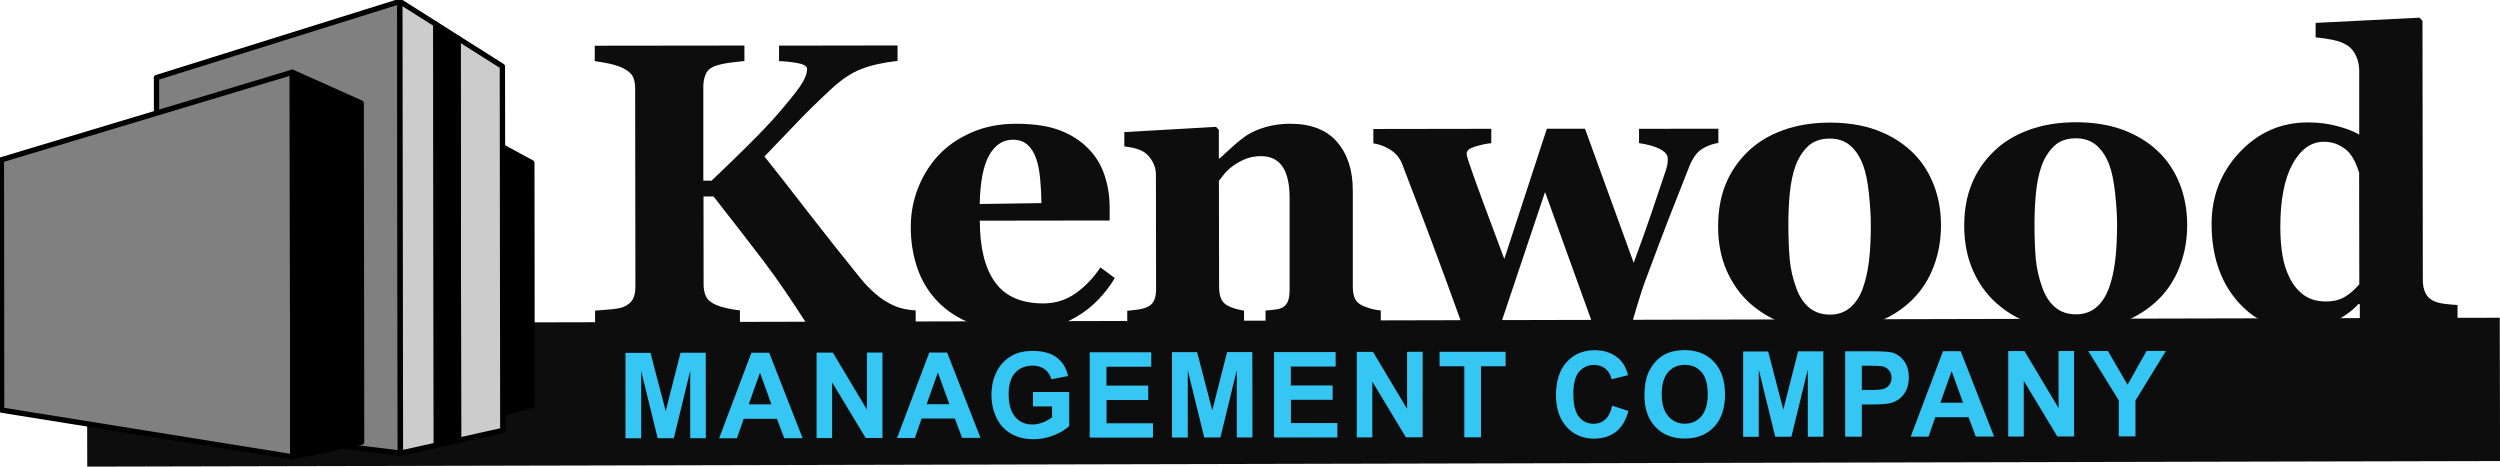
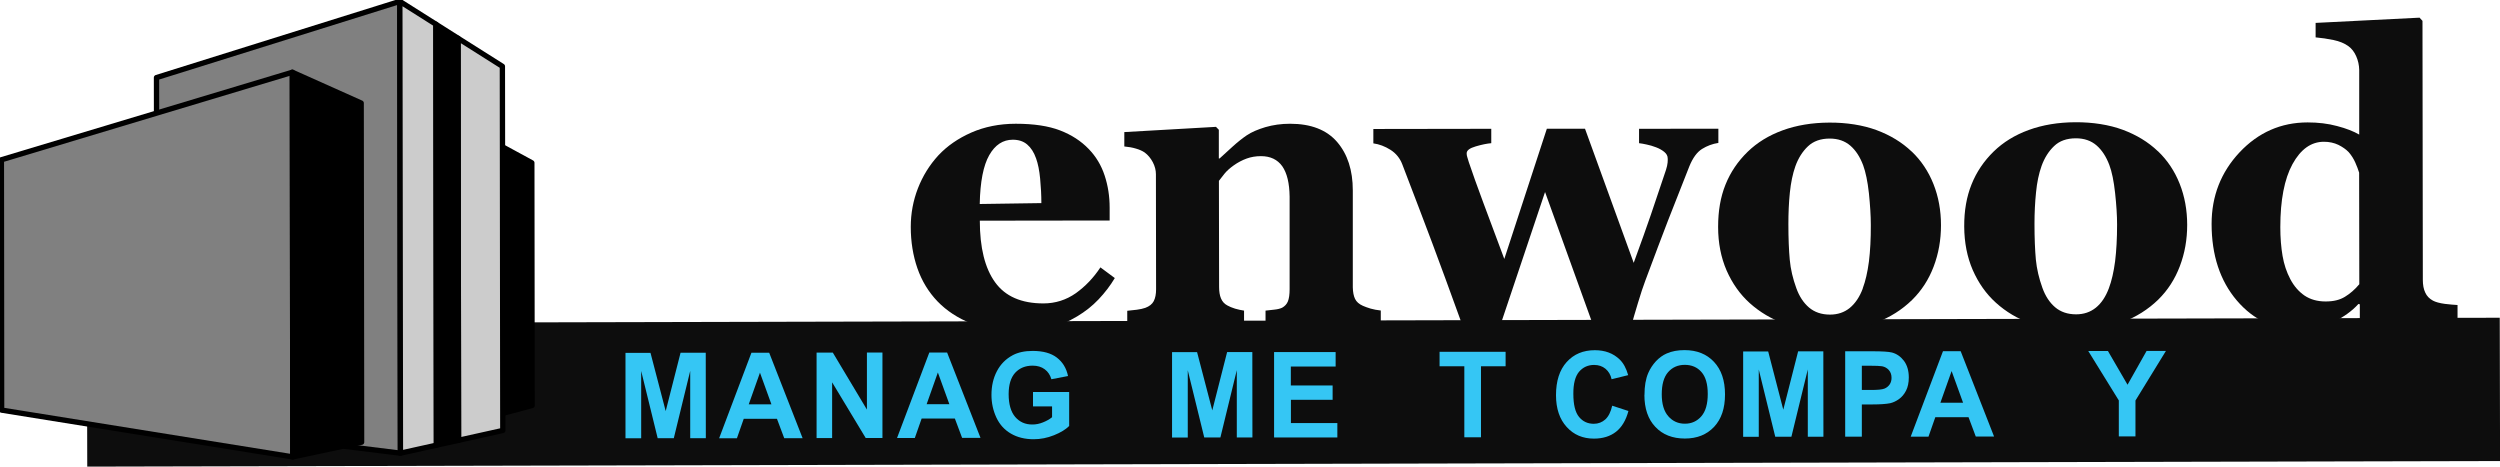
<svg xmlns="http://www.w3.org/2000/svg" width="150" height="28" viewBox="0 0 150 28" fill="none">
  <g clip-path="url(#clip0_26_98)">
    <path d="M149.985 19.064L5.216 19.402L5.235 27.998L150.004 27.661L149.985 19.064Z" fill="#0D0D0D" />
    <path d="M37.529 26.301V21.172H39.03L39.942 24.666L40.833 21.166H42.345L42.35 26.29H41.413V22.253L40.429 26.29H39.46L38.471 22.258V26.296H37.539L37.529 26.301Z" fill="#35C6F4" />
    <path d="M48.146 26.29H47.053L46.618 25.129H44.624L44.215 26.296H43.148L45.085 21.166H46.152L48.156 26.29H48.146ZM46.286 24.261L45.598 22.36L44.924 24.261H46.286Z" fill="#35C6F4" />
    <path d="M48.995 26.285V21.156H49.969L52.015 24.575V21.151H52.947V26.28H51.942L49.928 22.94V26.285H48.995Z" fill="#35C6F4" />
    <path d="M58.82 26.274H57.727L57.292 25.113H55.298L54.889 26.28H53.822L55.759 21.151H56.826L58.831 26.274H58.82ZM56.961 24.25L56.272 22.349L55.599 24.25H56.961Z" fill="#35C6F4" />
    <path d="M61.98 24.384V23.521H64.15V25.561C63.942 25.768 63.637 25.955 63.238 26.114C62.839 26.274 62.435 26.354 62.021 26.354C61.498 26.354 61.042 26.242 60.659 26.019C60.27 25.795 59.98 25.475 59.783 25.055C59.587 24.634 59.488 24.181 59.488 23.691C59.488 23.159 59.597 22.684 59.815 22.269C60.032 21.854 60.348 21.534 60.767 21.31C61.089 21.14 61.487 21.055 61.959 21.055C62.58 21.055 63.062 21.188 63.409 21.454C63.756 21.72 63.984 22.088 64.082 22.562L63.083 22.754C63.01 22.503 62.881 22.301 62.684 22.157C62.492 22.013 62.249 21.939 61.959 21.939C61.519 21.939 61.172 22.083 60.907 22.37C60.648 22.658 60.519 23.084 60.519 23.648C60.519 24.256 60.654 24.714 60.913 25.017C61.177 25.321 61.519 25.475 61.948 25.47C62.161 25.47 62.373 25.427 62.58 25.342C62.793 25.257 62.974 25.156 63.124 25.033V24.384H61.969H61.98Z" fill="#35C6F4" />
-     <path d="M65.382 26.264V21.134H69.075V22.003H66.387V23.137H68.894V24H66.392V25.395H69.179V26.258H65.387L65.382 26.264Z" fill="#35C6F4" />
    <path d="M70.323 26.258V21.129H71.825L72.737 24.623L73.627 21.124H75.14L75.145 26.248H74.208V22.21L73.224 26.248H72.255L71.266 22.216V26.253H70.334L70.323 26.258Z" fill="#35C6F4" />
    <path d="M76.445 26.253V21.124H80.138V21.992H77.45V23.127H79.957V23.989H77.455V25.385H80.241V26.248H76.45L76.445 26.253Z" fill="#35C6F4" />
-     <path d="M81.407 26.242V21.113H82.38L84.426 24.533V21.108H85.358V26.237H84.354L82.339 22.898V26.242H81.407Z" fill="#35C6F4" />
    <path d="M87.86 26.237V21.976H86.374V21.108H90.336V21.976H88.859V26.237H87.86Z" fill="#35C6F4" />
    <path d="M96.727 24.341L97.706 24.66C97.555 25.22 97.307 25.635 96.96 25.907C96.613 26.178 96.173 26.317 95.634 26.317C94.971 26.317 94.427 26.088 94.002 25.619C93.578 25.156 93.36 24.517 93.36 23.712C93.36 22.86 93.573 22.194 94.002 21.72C94.432 21.246 94.992 21.012 95.691 21.012C96.302 21.012 96.794 21.198 97.177 21.566C97.405 21.784 97.576 22.099 97.69 22.509L96.696 22.754C96.639 22.487 96.514 22.28 96.328 22.125C96.141 21.971 95.914 21.896 95.644 21.896C95.277 21.896 94.976 22.035 94.743 22.306C94.515 22.578 94.396 23.02 94.401 23.633C94.401 24.282 94.515 24.74 94.743 25.017C94.971 25.294 95.266 25.427 95.629 25.427C95.898 25.427 96.126 25.337 96.318 25.166C96.509 24.991 96.649 24.714 96.732 24.341H96.727Z" fill="#35C6F4" />
    <path d="M98.669 23.691C98.669 23.169 98.741 22.732 98.897 22.375C99.011 22.114 99.166 21.88 99.358 21.672C99.555 21.465 99.767 21.31 100 21.209C100.311 21.071 100.668 21.007 101.072 21.007C101.808 21.007 102.398 21.241 102.838 21.71C103.278 22.178 103.501 22.828 103.501 23.665C103.501 24.501 103.284 25.14 102.849 25.608C102.408 26.077 101.828 26.312 101.093 26.312C100.357 26.312 99.762 26.083 99.322 25.614C98.881 25.151 98.664 24.511 98.664 23.691H98.669ZM99.705 23.654C99.705 24.234 99.834 24.676 100.098 24.975C100.357 25.273 100.689 25.422 101.093 25.422C101.497 25.422 101.823 25.273 102.082 24.975C102.341 24.676 102.465 24.229 102.465 23.638C102.465 23.047 102.341 22.61 102.087 22.322C101.839 22.035 101.502 21.891 101.088 21.891C100.673 21.891 100.337 22.04 100.083 22.333C99.829 22.626 99.705 23.068 99.705 23.659V23.654Z" fill="#35C6F4" />
    <path d="M104.589 26.216V21.087H106.091L106.997 24.581L107.888 21.081H109.4L109.405 26.205H108.468V22.168L107.484 26.205H106.515L105.526 22.173V26.21H104.594L104.589 26.216Z" fill="#35C6F4" />
    <path d="M110.711 26.205V21.076H112.321C112.932 21.076 113.331 21.102 113.518 21.151C113.803 21.225 114.041 21.395 114.238 21.651C114.429 21.907 114.528 22.242 114.528 22.647C114.528 22.961 114.471 23.228 114.362 23.441C114.253 23.654 114.108 23.824 113.937 23.947C113.766 24.069 113.595 24.149 113.414 24.192C113.176 24.24 112.824 24.266 112.368 24.266H111.71V26.2H110.705L110.711 26.205ZM111.71 21.944V23.398H112.264C112.663 23.398 112.927 23.372 113.062 23.318C113.197 23.265 113.3 23.18 113.378 23.068C113.456 22.951 113.492 22.823 113.492 22.668C113.492 22.482 113.44 22.328 113.331 22.205C113.223 22.083 113.088 22.008 112.927 21.976C112.808 21.955 112.565 21.944 112.202 21.944H111.715H111.71Z" fill="#35C6F4" />
    <path d="M119.64 26.194H118.547L118.112 25.033H116.118L115.709 26.2H114.642L116.579 21.071H117.64L119.645 26.194H119.64ZM117.785 24.165L117.097 22.264L116.423 24.165H117.785Z" fill="#35C6F4" />
-     <path d="M120.494 26.194V21.065H121.468L123.514 24.485V21.06H124.446V26.189H123.441L121.426 22.849V26.194H120.494Z" fill="#35C6F4" />
    <path d="M127.129 26.184V24.027L125.295 21.06H126.476L127.652 23.084L128.796 21.055H129.956L128.128 24.032V26.184H127.129Z" fill="#35C6F4" />
-     <path d="M54.951 19.531L48.472 19.542C47.493 18.003 46.613 16.714 45.826 15.68C45.038 14.647 44.039 13.348 42.811 11.787H42.211L42.216 17.076C42.216 17.358 42.267 17.603 42.366 17.8C42.464 17.997 42.666 18.162 42.967 18.296C43.106 18.36 43.314 18.423 43.583 18.487C43.858 18.551 44.127 18.594 44.396 18.626V19.553L35.705 19.563V18.637C35.913 18.62 36.208 18.599 36.586 18.567C36.969 18.535 37.233 18.487 37.389 18.423C37.663 18.312 37.855 18.157 37.964 17.96C38.072 17.763 38.124 17.513 38.124 17.214L38.109 5.289C38.109 5.012 38.062 4.778 37.969 4.591C37.876 4.405 37.673 4.234 37.368 4.08C37.13 3.968 36.84 3.877 36.503 3.808C36.166 3.739 35.892 3.691 35.685 3.67V2.743L44.665 2.732V3.659C44.427 3.686 44.142 3.718 43.806 3.76C43.469 3.803 43.184 3.867 42.946 3.947C42.645 4.048 42.449 4.213 42.35 4.437C42.252 4.655 42.2 4.905 42.2 5.172V10.839H42.692C43.293 10.28 43.987 9.598 44.79 8.81C45.587 8.021 46.204 7.372 46.644 6.866C47.255 6.162 47.711 5.603 47.996 5.193C48.281 4.783 48.425 4.426 48.425 4.128C48.425 3.995 48.286 3.893 48.011 3.819C47.737 3.75 47.312 3.696 46.742 3.664V2.738L53.853 2.727V3.654C52.994 3.75 52.274 3.909 51.688 4.138C51.103 4.362 50.528 4.746 49.948 5.273C49.13 6.029 48.451 6.69 47.918 7.249C47.385 7.808 46.701 8.522 45.867 9.39C46.608 10.317 47.493 11.446 48.529 12.788C49.565 14.125 50.601 15.435 51.632 16.703C51.896 17.028 52.191 17.337 52.533 17.63C52.869 17.928 53.242 18.162 53.651 18.343C53.843 18.429 54.06 18.498 54.309 18.546C54.553 18.588 54.765 18.62 54.941 18.626V19.553L54.951 19.531Z" fill="#0D0D0D" />
    <path d="M66.889 16.682C66.62 17.134 66.294 17.561 65.916 17.96C65.538 18.36 65.103 18.7 64.621 18.988C64.108 19.292 63.585 19.521 63.062 19.675C62.534 19.83 61.928 19.904 61.244 19.91C60.105 19.91 59.126 19.75 58.297 19.419C57.468 19.089 56.79 18.642 56.251 18.083C55.713 17.523 55.309 16.858 55.044 16.096C54.78 15.334 54.646 14.503 54.646 13.614C54.646 12.804 54.791 12.032 55.076 11.297C55.366 10.557 55.77 9.901 56.303 9.321C56.826 8.762 57.484 8.304 58.282 7.952C59.074 7.606 59.965 7.425 60.949 7.425C62.026 7.425 62.907 7.558 63.601 7.824C64.295 8.091 64.864 8.463 65.32 8.937C65.76 9.39 66.076 9.917 66.278 10.53C66.48 11.143 66.579 11.782 66.579 12.458V13.23L58.789 13.241C58.789 14.86 59.095 16.096 59.706 16.937C60.312 17.779 61.28 18.205 62.601 18.205C63.321 18.205 63.974 17.997 64.548 17.593C65.123 17.182 65.615 16.666 66.025 16.043L66.9 16.692L66.889 16.682ZM62.482 12.186C62.482 11.712 62.456 11.228 62.409 10.727C62.363 10.232 62.28 9.822 62.166 9.507C62.036 9.134 61.855 8.858 61.627 8.666C61.399 8.474 61.115 8.383 60.768 8.383C60.177 8.383 59.706 8.692 59.354 9.31C59.002 9.928 58.81 10.903 58.784 12.24L62.482 12.186Z" fill="#0D0D0D" />
    <path d="M82.862 19.494L75.932 19.505V18.637C76.077 18.62 76.253 18.599 76.46 18.578C76.668 18.557 76.823 18.514 76.932 18.461C77.092 18.37 77.206 18.248 77.274 18.083C77.341 17.917 77.377 17.672 77.377 17.348V11.798C77.367 10.993 77.222 10.386 76.937 9.976C76.647 9.571 76.222 9.369 75.658 9.369C75.347 9.369 75.062 9.417 74.798 9.513C74.534 9.609 74.27 9.747 74.016 9.928C73.793 10.088 73.612 10.248 73.477 10.413C73.343 10.578 73.229 10.727 73.135 10.85L73.146 17.214C73.146 17.491 73.182 17.726 73.26 17.907C73.338 18.093 73.462 18.232 73.643 18.328C73.767 18.397 73.918 18.461 74.104 18.519C74.29 18.573 74.466 18.61 74.643 18.637V19.505L67.635 19.515V18.647C67.827 18.631 68.018 18.61 68.215 18.583C68.412 18.557 68.578 18.519 68.718 18.471C68.961 18.381 69.132 18.248 69.225 18.067C69.318 17.886 69.365 17.651 69.365 17.358L69.355 10.455C69.355 10.21 69.293 9.971 69.168 9.731C69.044 9.497 68.883 9.3 68.681 9.15C68.541 9.055 68.365 8.975 68.158 8.916C67.946 8.852 67.713 8.81 67.459 8.788V7.925L72.959 7.611L73.13 7.787V9.507H73.177C73.394 9.31 73.653 9.071 73.959 8.794C74.264 8.517 74.549 8.293 74.808 8.117C75.093 7.925 75.466 7.766 75.927 7.627C76.388 7.494 76.88 7.425 77.403 7.425C78.656 7.425 79.594 7.787 80.226 8.517C80.853 9.246 81.168 10.216 81.168 11.425V17.236C81.174 17.529 81.22 17.763 81.303 17.933C81.386 18.109 81.546 18.248 81.774 18.349C81.899 18.402 82.049 18.461 82.23 18.514C82.411 18.567 82.619 18.605 82.847 18.631V19.499L82.862 19.494Z" fill="#0D0D0D" />
    <path d="M103.102 8.575C102.75 8.628 102.424 8.751 102.123 8.937C101.823 9.124 101.569 9.47 101.362 9.976C100.824 11.329 100.399 12.421 100.073 13.252C99.751 14.083 99.301 15.281 98.716 16.847C98.591 17.172 98.446 17.619 98.275 18.184C98.104 18.754 97.965 19.222 97.866 19.585H95.613L92.703 11.521L89.994 19.595H87.772C86.995 17.443 86.379 15.771 85.933 14.578C85.488 13.39 84.887 11.819 84.141 9.87C84.001 9.497 83.763 9.204 83.432 8.991C83.095 8.778 82.753 8.65 82.401 8.602V7.739L89.476 7.728V8.591C89.217 8.613 88.906 8.676 88.544 8.783C88.181 8.889 88 9.023 88 9.198C88 9.278 88.01 9.348 88.031 9.406C88.052 9.465 88.083 9.571 88.129 9.731C88.337 10.349 88.621 11.148 88.984 12.123C89.346 13.102 89.771 14.237 90.258 15.537L92.811 7.723H95.1L98.022 15.771C98.467 14.557 98.809 13.598 99.047 12.9C99.285 12.202 99.591 11.297 99.959 10.194C100.01 10.029 100.047 9.88 100.057 9.752C100.067 9.624 100.067 9.539 100.062 9.497C100.062 9.353 99.99 9.225 99.855 9.113C99.715 9.001 99.549 8.905 99.358 8.836C99.166 8.762 98.98 8.708 98.798 8.671C98.617 8.634 98.467 8.602 98.343 8.591V7.728L103.102 7.723V8.586V8.575Z" fill="#0D0D0D" />
    <path d="M114.704 9.092C115.273 9.635 115.709 10.29 116.009 11.047C116.309 11.803 116.459 12.629 116.459 13.513C116.459 14.397 116.314 15.217 116.019 15.995C115.724 16.772 115.294 17.438 114.724 17.997C114.118 18.588 113.393 19.047 112.554 19.361C111.715 19.675 110.752 19.835 109.67 19.835C108.732 19.835 107.867 19.702 107.08 19.425C106.293 19.148 105.594 18.732 104.982 18.184C104.397 17.657 103.936 17.001 103.594 16.224C103.258 15.446 103.087 14.578 103.087 13.614C103.087 12.65 103.232 11.819 103.527 11.084C103.822 10.344 104.268 9.683 104.858 9.108C105.428 8.554 106.127 8.123 106.961 7.819C107.795 7.515 108.727 7.361 109.758 7.356C110.788 7.35 111.777 7.505 112.596 7.808C113.414 8.112 114.118 8.538 114.699 9.092H114.704ZM111.762 17.31C111.928 16.868 112.052 16.33 112.135 15.696C112.213 15.063 112.254 14.328 112.249 13.491C112.249 12.937 112.207 12.309 112.135 11.595C112.057 10.882 111.938 10.322 111.788 9.912C111.601 9.417 111.348 9.023 111.021 8.74C110.695 8.458 110.281 8.314 109.784 8.314C109.24 8.314 108.805 8.469 108.478 8.778C108.152 9.087 107.898 9.486 107.722 9.976C107.562 10.429 107.453 10.956 107.391 11.558C107.329 12.165 107.303 12.794 107.303 13.449C107.303 14.312 107.334 15.025 107.386 15.59C107.437 16.154 107.572 16.719 107.779 17.289C107.955 17.779 108.209 18.168 108.54 18.45C108.872 18.732 109.291 18.876 109.799 18.876C110.26 18.876 110.659 18.743 110.985 18.477C111.311 18.21 111.576 17.822 111.767 17.31H111.762Z" fill="#0D0D0D" />
    <path d="M129.475 9.071C130.045 9.614 130.48 10.269 130.78 11.025C131.08 11.782 131.231 12.607 131.231 13.491C131.231 14.376 131.086 15.196 130.79 15.973C130.495 16.751 130.065 17.417 129.496 17.976C128.89 18.567 128.164 19.025 127.325 19.34C126.486 19.654 125.523 19.814 124.435 19.814C123.498 19.814 122.633 19.68 121.846 19.404C121.059 19.127 120.359 18.711 119.753 18.162C119.168 17.635 118.707 16.98 118.365 16.202C118.029 15.425 117.858 14.557 117.853 13.592C117.848 12.629 117.998 11.798 118.293 11.063C118.588 10.322 119.034 9.662 119.624 9.087C120.194 8.533 120.893 8.101 121.727 7.798C122.561 7.494 123.493 7.34 124.524 7.334C125.554 7.329 126.549 7.483 127.367 7.787C128.185 8.091 128.89 8.517 129.47 9.071H129.475ZM126.533 17.294C126.699 16.852 126.823 16.314 126.906 15.68C126.984 15.047 127.025 14.312 127.025 13.475C127.025 12.921 126.984 12.293 126.906 11.579C126.828 10.866 126.714 10.306 126.559 9.896C126.372 9.401 126.119 9.007 125.792 8.724C125.466 8.442 125.052 8.298 124.555 8.298C124.006 8.298 123.571 8.453 123.249 8.762C122.923 9.071 122.669 9.47 122.493 9.96C122.333 10.413 122.219 10.94 122.162 11.542C122.1 12.149 122.069 12.778 122.069 13.433C122.069 14.296 122.1 15.009 122.151 15.574C122.208 16.139 122.338 16.703 122.545 17.273C122.721 17.763 122.975 18.152 123.306 18.434C123.638 18.716 124.057 18.86 124.565 18.86C125.026 18.86 125.42 18.727 125.751 18.461C126.082 18.194 126.341 17.806 126.533 17.294Z" fill="#0D0D0D" />
    <path d="M147.441 19.164L141.76 19.515L141.589 19.35V18.258L141.506 18.237C141.128 18.658 140.62 19.02 139.983 19.334C139.341 19.648 138.699 19.803 138.046 19.803C136.498 19.803 135.219 19.212 134.209 18.029C133.204 16.847 132.696 15.313 132.696 13.433C132.696 11.766 133.256 10.333 134.374 9.14C135.498 7.947 136.86 7.345 138.456 7.345C139.087 7.345 139.678 7.414 140.227 7.563C140.781 7.707 141.221 7.883 141.553 8.075V4.197C141.548 3.904 141.485 3.627 141.371 3.372C141.258 3.116 141.102 2.913 140.911 2.775C140.672 2.599 140.372 2.477 140.015 2.402C139.657 2.328 139.295 2.274 138.937 2.242V1.374L145.173 1.06L145.349 1.252L145.37 16.794C145.37 17.097 145.416 17.348 145.515 17.555C145.608 17.763 145.763 17.923 145.981 18.04C146.141 18.125 146.375 18.189 146.685 18.232C146.996 18.269 147.25 18.29 147.452 18.301V19.164H147.441ZM141.558 17.06L141.548 10.36C141.491 10.178 141.418 9.976 141.32 9.758C141.221 9.534 141.092 9.326 140.921 9.129C140.765 8.964 140.558 8.82 140.305 8.692C140.046 8.57 139.761 8.506 139.434 8.506C138.668 8.506 138.041 8.953 137.549 9.848C137.062 10.743 136.819 12.005 136.819 13.63C136.819 14.269 136.866 14.844 136.954 15.355C137.042 15.867 137.197 16.33 137.42 16.751C137.642 17.172 137.927 17.497 138.274 17.736C138.626 17.971 139.046 18.088 139.538 18.088C140.03 18.088 140.393 17.992 140.698 17.806C141.004 17.619 141.289 17.374 141.548 17.065L141.558 17.06Z" fill="#0D0D0D" />
    <path d="M24.026 27.19L9.416 25.39L9.39 4.655L23.99 0.085L24.026 27.19Z" fill="#808080" stroke="black" stroke-width="0.32" stroke-linejoin="round" />
    <path d="M30.169 24.799L31.925 24.33L31.909 9.768L30.148 8.81L30.169 24.799Z" fill="black" stroke="black" stroke-width="0.32" stroke-linejoin="round" />
    <path d="M23.99 0.085L24.026 27.19L26.186 26.711L26.155 1.454L23.99 0.085Z" fill="#CCCCCC" stroke="black" stroke-width="0.32" stroke-linejoin="round" />
    <path d="M30.143 3.979L27.481 2.296L27.512 26.418L30.169 25.827L30.143 3.979Z" fill="#CCCCCC" stroke="black" stroke-width="0.32" stroke-linejoin="round" />
    <path d="M26.155 1.454L26.186 26.711L27.512 26.418L27.481 2.296L26.155 1.454Z" fill="black" stroke="black" stroke-width="0.32" stroke-linejoin="round" />
    <path d="M17.568 27.414L0.098 24.607L0.083 9.587L17.542 4.336L17.568 27.414Z" fill="#808080" stroke="black" stroke-width="0.32" stroke-linejoin="round" />
    <path d="M17.568 27.414L21.696 26.53L21.67 6.184L17.542 4.336L17.568 27.414Z" fill="black" stroke="black" stroke-width="0.32" stroke-linejoin="round" />
  </g>
  <defs>
    <clipPath id="clip0_26_98">
      <rect width="150" height="28" fill="white" />
    </clipPath>
  </defs>
</svg>